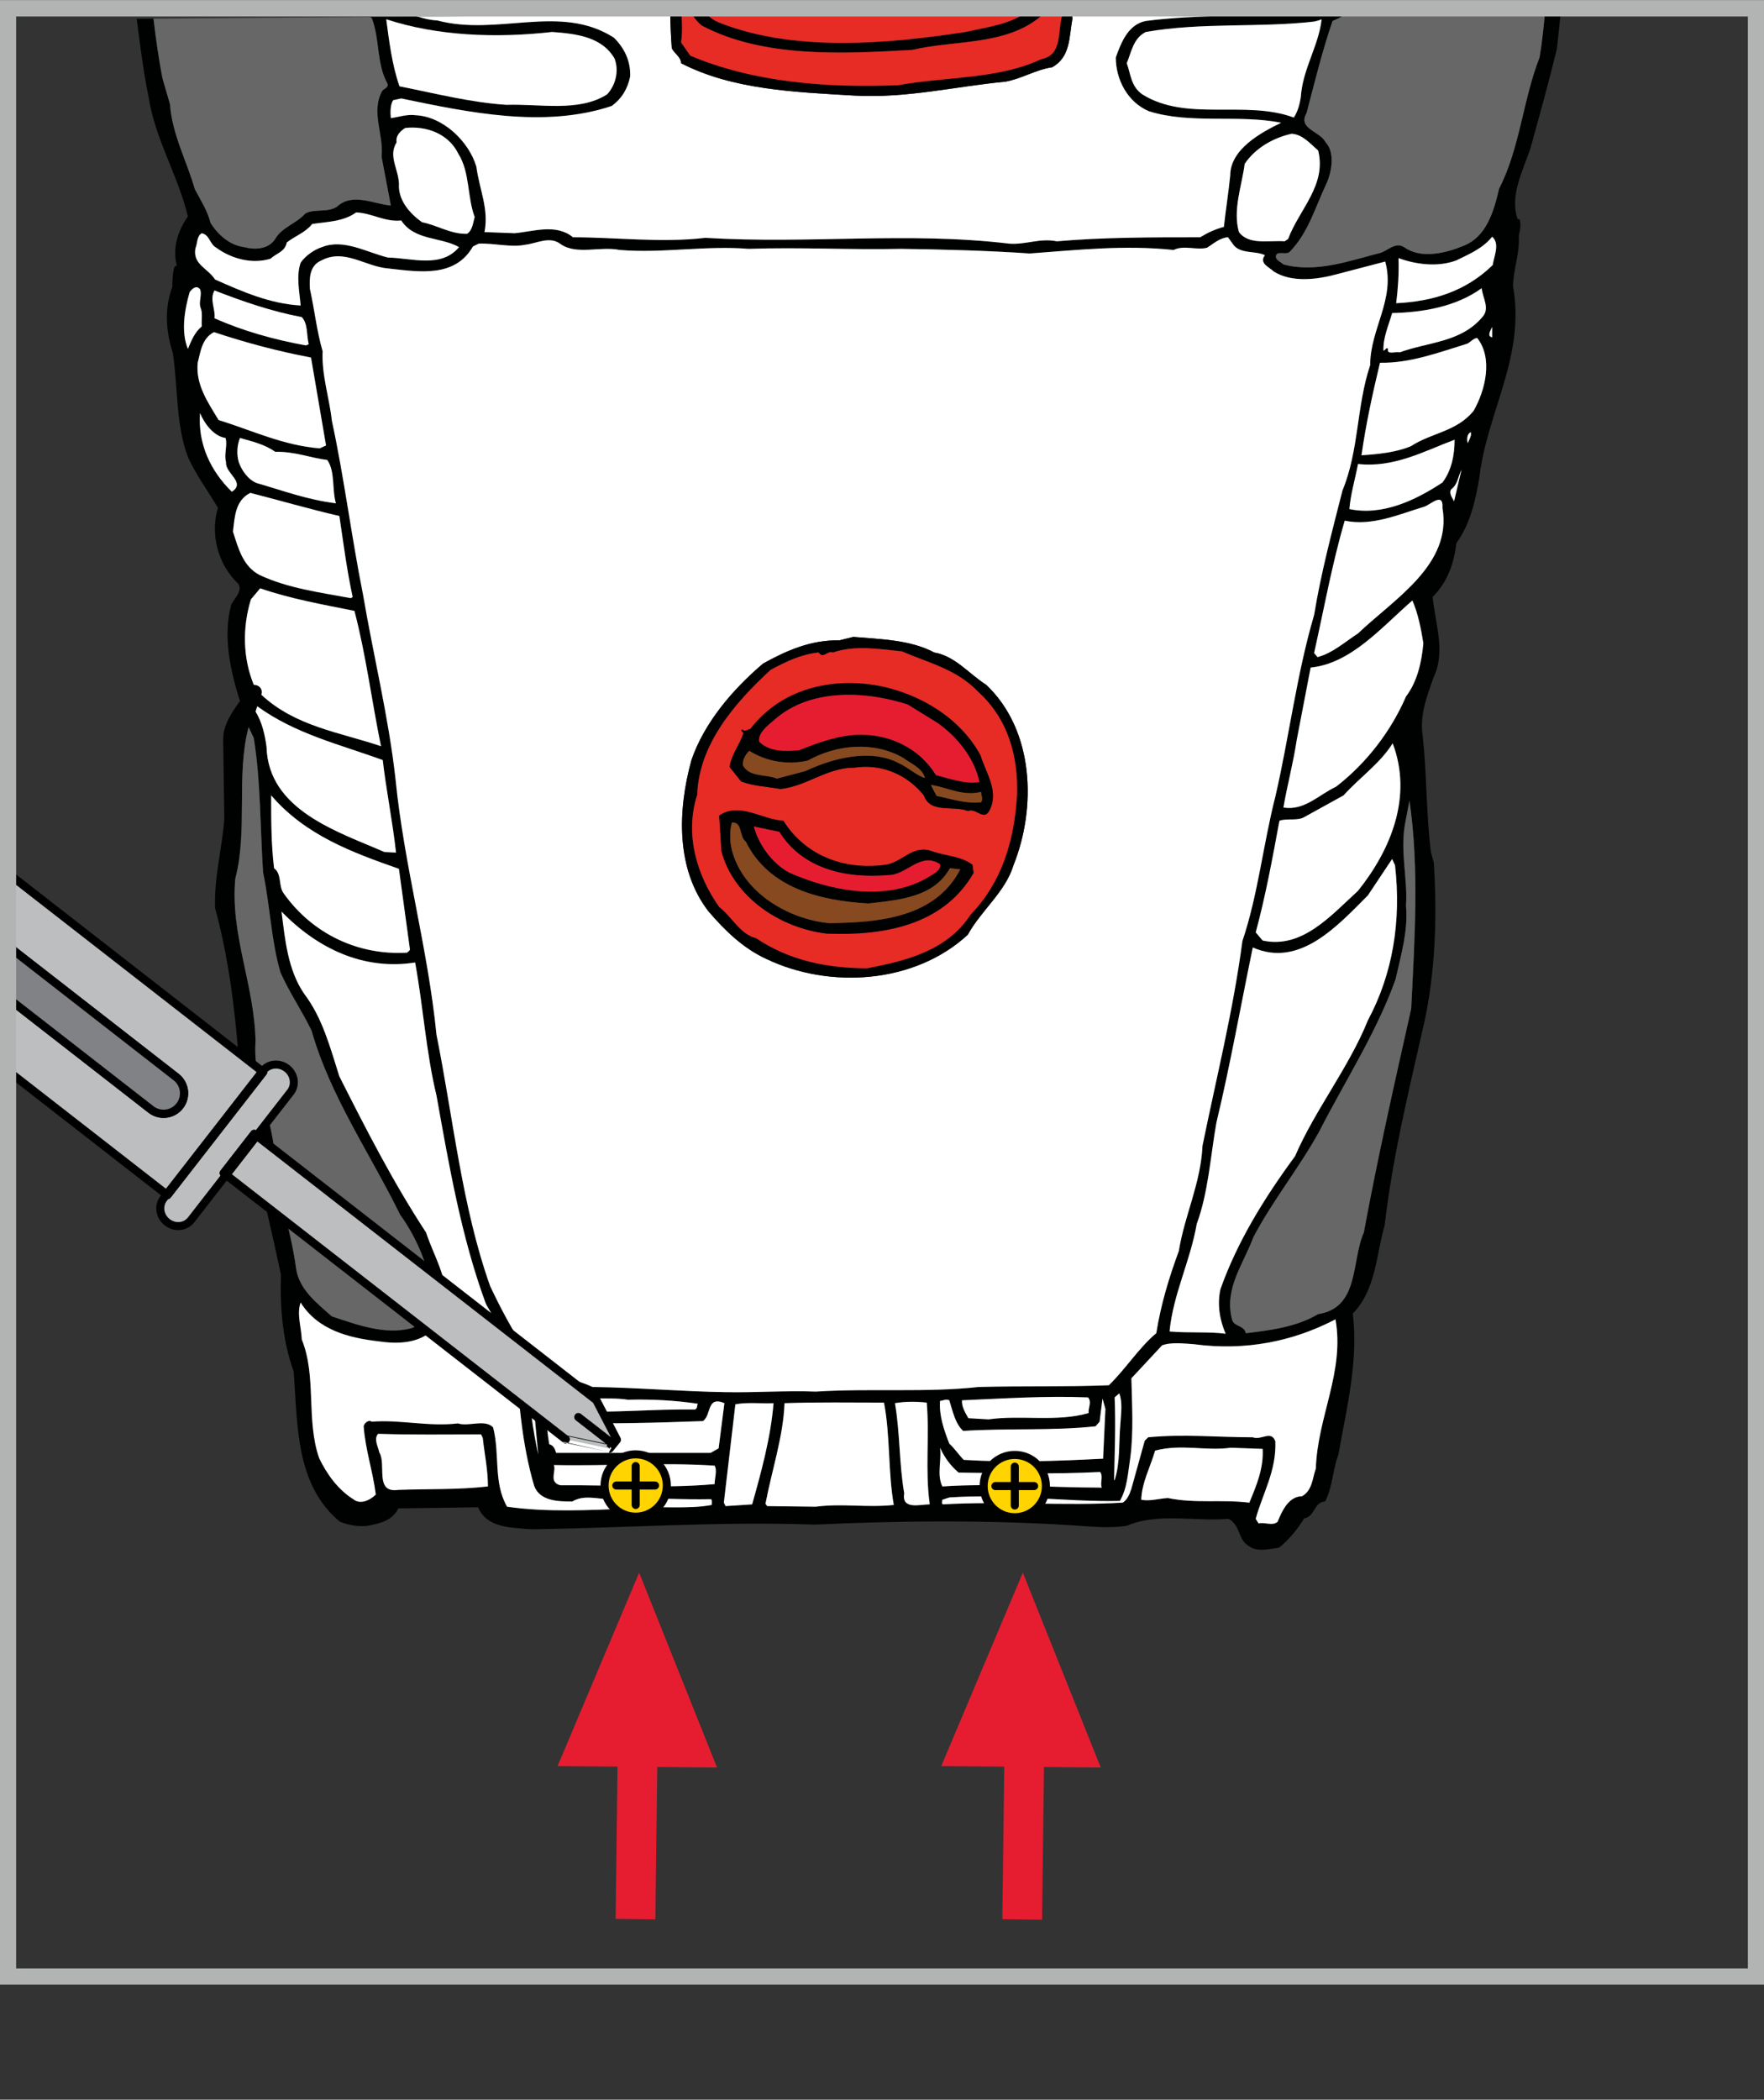
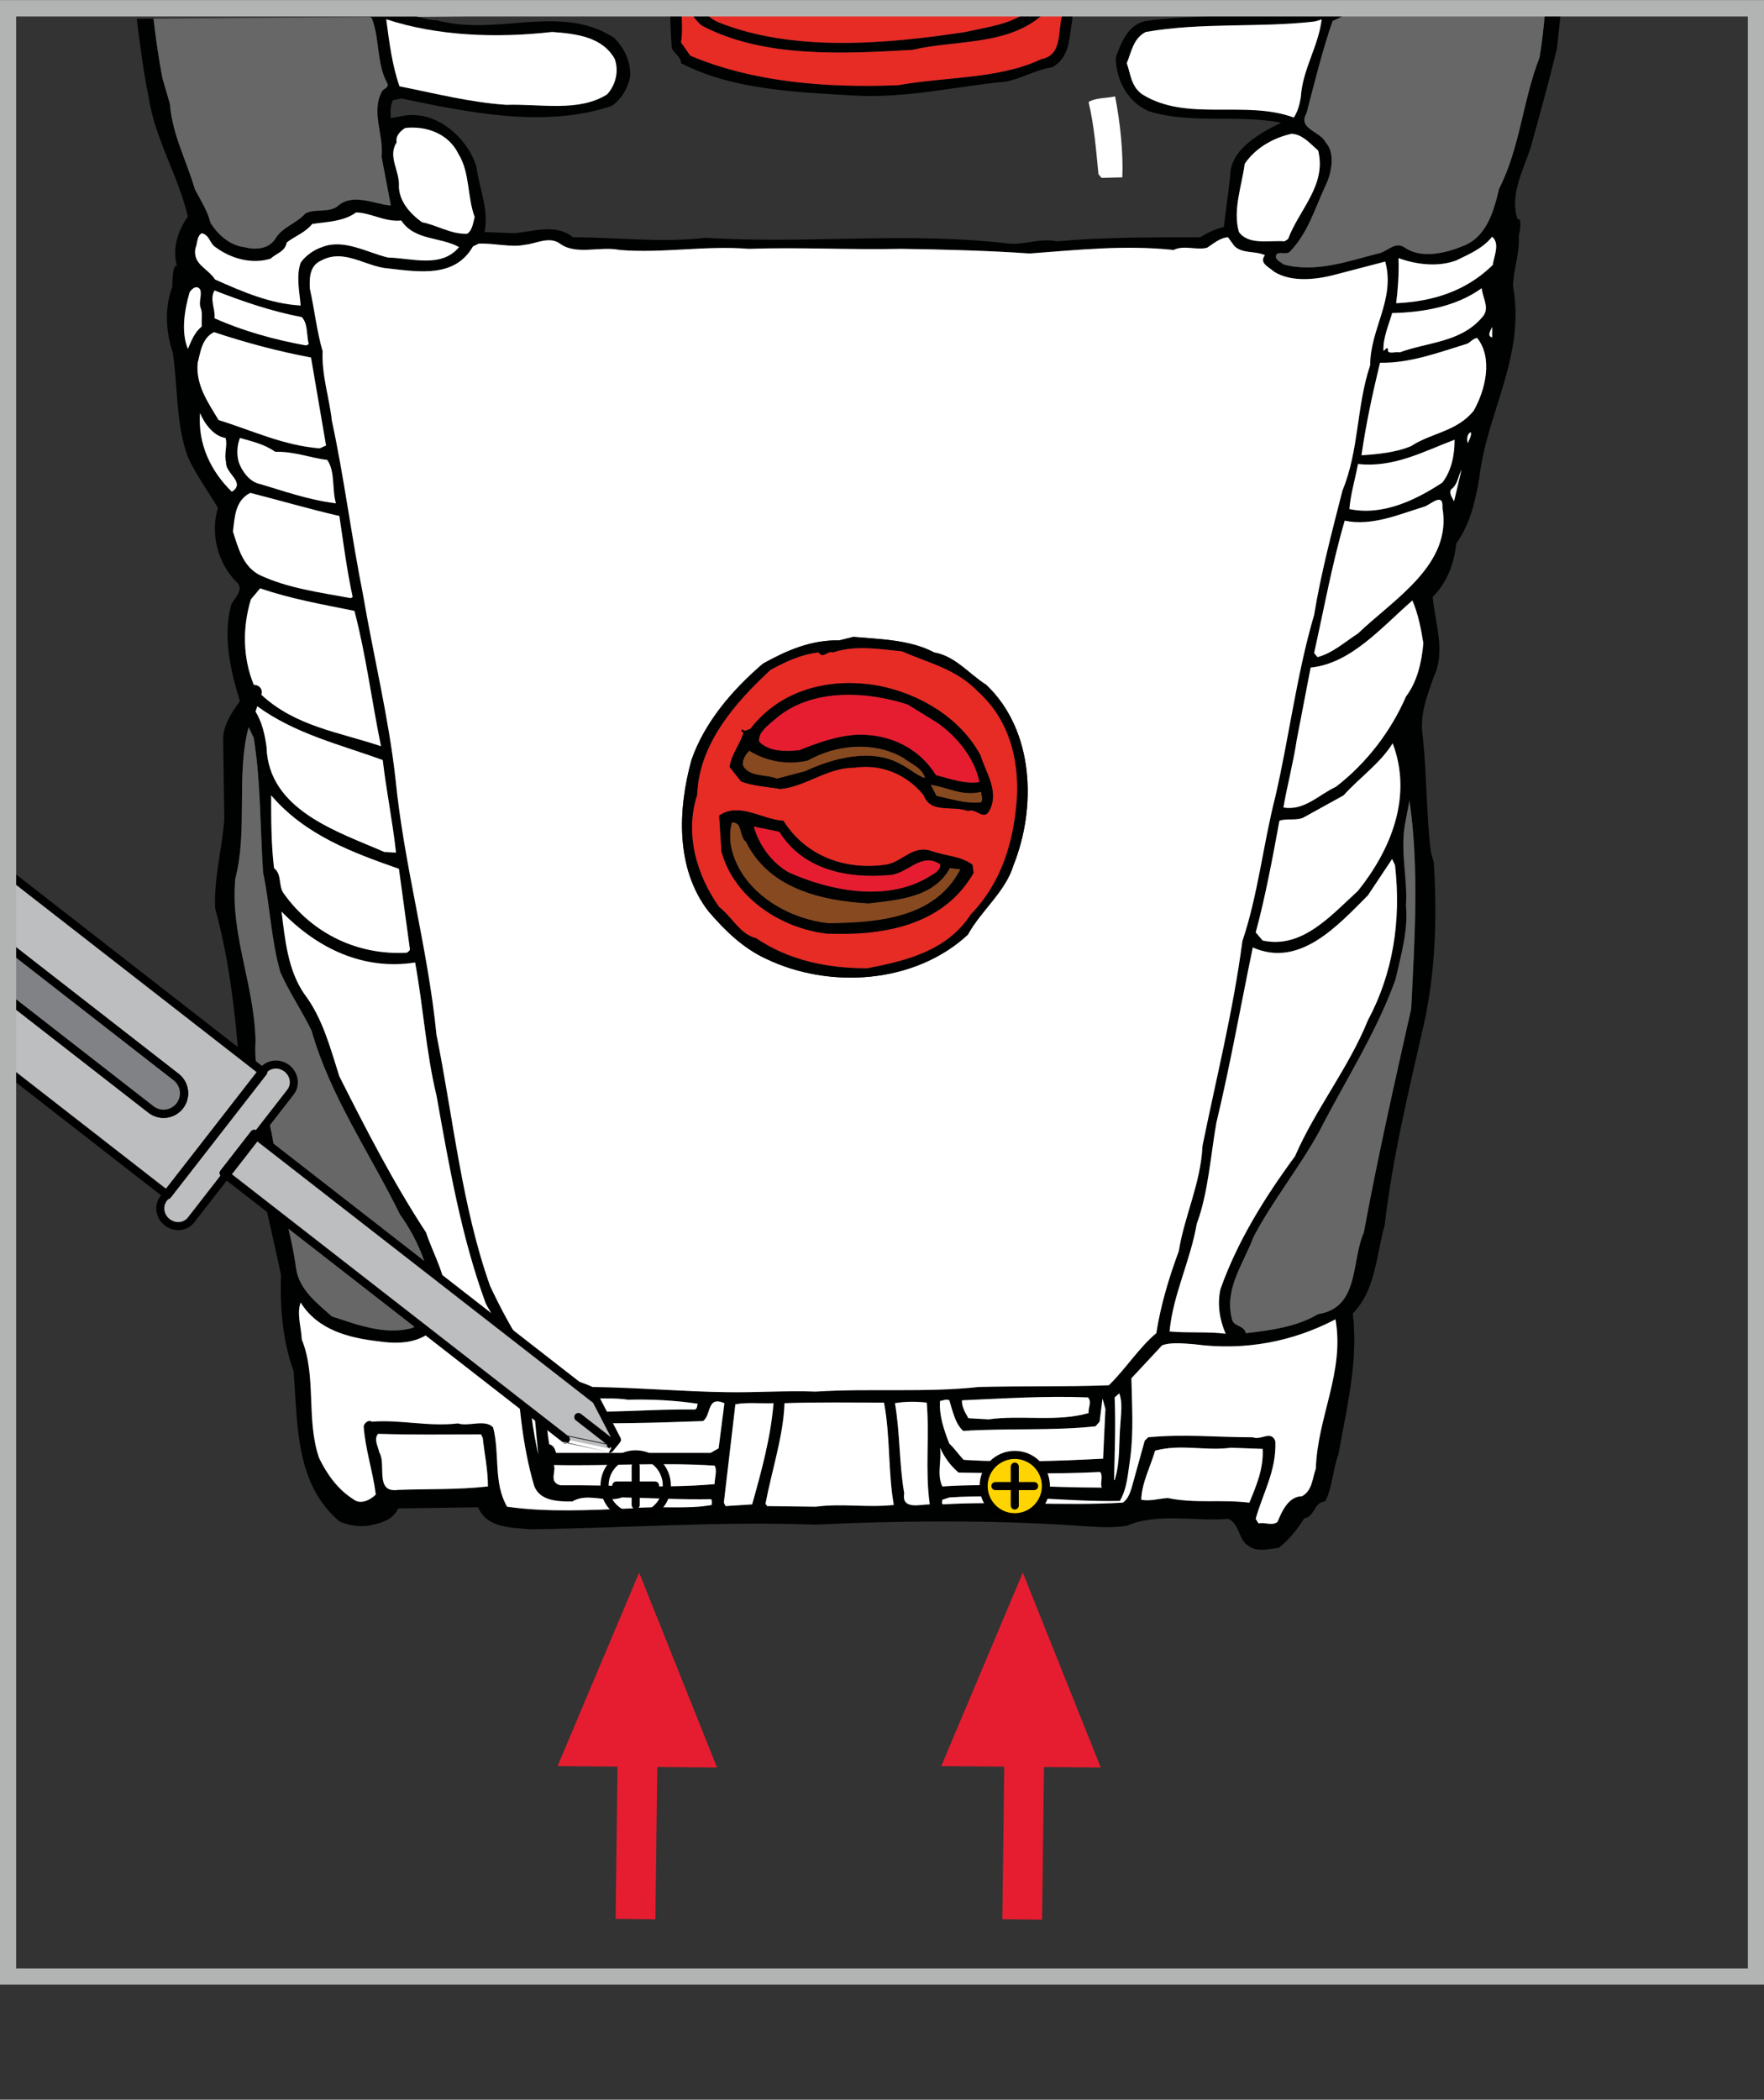
<svg xmlns="http://www.w3.org/2000/svg" xml:space="preserve" width="300px" height="357px" version="1.1" style="shape-rendering:geometricPrecision; text-rendering:geometricPrecision; image-rendering:optimizeQuality; fill-rule:evenodd; clip-rule:evenodd" viewBox="0 0 8322.3 9900.4">
  <rect x="0" y="0" width="8322.3" height="9900.4" fill="#333333" stroke="none" />
  <defs>
    <style type="text/css">
   
    .str5 {stroke:#B2B3B3;stroke-width:76.1;stroke-miterlimit:4}
    .str0 {stroke:#E61D30;stroke-width:187.5;stroke-miterlimit:3.864}
    .str4 {stroke:black;stroke-width:25;stroke-miterlimit:3.864}
    .str3 {stroke:black;stroke-width:37.8;stroke-linecap:round;stroke-linejoin:round;stroke-miterlimit:4}
    .str1 {stroke:black;stroke-width:38.1;stroke-linecap:round;stroke-linejoin:round;stroke-miterlimit:4}
    .str2 {stroke:black;stroke-width:38.7;stroke-linecap:round;stroke-linejoin:round;stroke-miterlimit:4}
    .fil6 {fill:none;fill-rule:nonzero}
    .fil0 {fill:#000101;fill-rule:nonzero}
    .fil2 {fill:#686768;fill-rule:nonzero}
    .fil9 {fill:#808285;fill-rule:nonzero}
    .fil5 {fill:#87491F;fill-rule:nonzero}
    .fil8 {fill:#BCBEC0;fill-rule:nonzero}
    .fil4 {fill:#E61D30;fill-rule:nonzero}
    .fil3 {fill:#E72B25;fill-rule:nonzero}
    .fil7 {fill:#FFD400;fill-rule:nonzero}
    .fil1 {fill:white;fill-rule:nonzero}
   
  </style>
  </defs>
  <g id="Слой_x0020_1">
    <path class="fil0" d="M943.8 1362.8c10.9,24.6 -8.1,60.1 2.6,87.3 11,24.5 2.8,57.2 5.7,87.4 -35.6,30 -49.2,68 -65.6,106.3 -32.9,-79.1 -16.4,-182.6 8.1,-267.4 11,-16.2 32.9,-35.4 49.2,-13.6zm-298.7 -1275.5l0 0.2c0.9,7.6 30.1,250.2 55.8,367.2 30.1,199.1 139.2,371 185.6,564.6 -49.3,70.8 -73.6,149.9 -51.8,234.6 -21.8,-19.2 -21.8,98 -21.8,98 -38.3,101 -30,212.8 2.6,311 24.6,169 13.8,338.2 71,490.9 38.2,84.6 95.5,160.9 141.8,240.1 -38.1,122.7 0,267.2 95.5,357.2 21.9,32.8 -16.5,68.2 -32.8,98.1 -41,152.8 -2.6,316.4 40.9,455.5 -40.9,57.2 -81.9,117.4 -79,188.2l5.4 368.1c-10.8,142.1 -48.9,275.7 -43.5,420.2 62.6,229 92.5,466.3 111.8,711.8 35.5,346.3 128.1,679 199,1017.3 -5.4,152.8 8.2,316.3 59.9,455.3 19.2,256.6 8.1,534.8 218.3,709.3 41,16.4 87.2,24.5 130.8,19.1 54.8,-11 114.8,-21.9 144.7,-81.9l376.4 -5.4c40.9,98.2 155.5,95.5 248.2,103.7 447.3,-5.5 886.5,-38.3 1339.2,-21.9 409.1,-19.1 815.6,-21.7 1208.3,2.8 90.1,5.4 177.2,16.4 264.7,2.7 144.5,-62.8 324.4,-19.1 480,-32.8 57.3,30.1 43.6,98.3 95.5,128.2 38.2,30 98.1,13.7 141.8,8.2 46.3,-35.4 87.3,-87.2 120.1,-139 51.7,-8.2 43.6,-76.5 98.1,-79.2 35.3,-65.4 35.3,-149.9 62.7,-220.9 38.1,-215.4 95.4,-441.9 68,-665.5 109.2,-111.8 109.2,-272.7 150.1,-414.7 38.1,-327 114.6,-638.1 185.6,-951.7 54.5,-245.4 62.7,-507.2 46.4,-760.8l-13.7 -49.3c-21.7,-171.8 -19.2,-365.3 -38.3,-545.4 -16.2,-103.6 21.8,-193.7 52,-280.9 57.1,-117.2 5.4,-259.2 -5.5,-376.4 70.8,-70.9 100.8,-158.2 111.9,-253.5 65.3,-90.1 89.9,-199.3 108.8,-311.1 35.9,-308.1 218.4,-569.9 158.4,-902.7 2.7,-81.9 32.6,-152.8 27.3,-237.4 11,-38.2 11,-87.3 -5.4,-76.2 -38.2,-111.8 24.6,-229.2 59.9,-332.9 43.7,-158.1 87.2,-313.6 125.5,-471.7 6.8,-59 18.3,-172.5 20.1,-190.3l-75 0c-6,76.6 -13.9,153.2 -26.9,231.3 -79,201.6 -92.9,428.2 -191,619 -24.5,103.7 -57,226.3 -169,269.9 -79.1,33 -196.4,62.8 -275.6,8.3 -46.3,-32.7 -81.7,19.1 -125.4,27.2 -139.1,35.4 -294.7,92.9 -447.5,51.9 -10.8,-10.9 -29.8,-16.5 -35.4,-32.8 -2.6,-38 46.6,-8.2 65.5,-27.2 87.4,-90 120.1,-210 171.8,-319.1 24.6,-51.8 43.8,-147.2 -2.6,-196.3 -27.3,-54.6 -133.6,-62.8 -90,-139.1 38.1,-144.7 73.4,-291.9 122.6,-433.8 31,-12.3 64.4,-31.2 92.9,-55l-186.6 1.5c-21.4,2.1 -42.2,5.3 -61.7,12.6 -237.3,19.2 -493.6,11 -725.6,41 -84.4,16.3 -117.2,103.6 -141.7,171.9 0,103.6 54.5,209.9 155.4,253.5 199.1,62.7 420.1,13.8 624.6,54.5 -89.9,43.7 -240.1,122.8 -240.1,248.3 -8,79.2 -21.6,166.3 -29.9,242.8 -41,10.8 -76.4,27.2 -111.8,49 -226.3,0 -460.9,0 -676.4,19 -79.1,-16.3 -144.6,16.4 -223.7,11.1 -482.7,-57.4 -938.3,2.5 -1434.7,-27.4 -207.3,24.6 -422.7,-2.7 -624.5,-2.7 -79.1,-65.4 -185.6,-27.3 -275.5,-19.1l-141.8 -5.6c21.8,-108.9 -24.7,-201.8 -38.3,-308 -35.4,-120 -158.1,-237.3 -286.3,-242.8 -40.9,-5.3 -79.2,8.2 -117.3,13.7 -2.7,-27.3 -2.7,-62.7 10.8,-84.7l38.3 -8.1c316.3,65.5 673.7,141.8 992.8,35.4 49.1,-35.4 76.3,-84.4 87.3,-138.9 2.6,-73.7 -27.4,-133.7 -76.4,-182.9 -253.7,-163.5 -548.2,-5.3 -834.7,-81.8 -32.3,-1 -61.9,-8.6 -90.9,-17.8l-225.5 1.9c2.7,1.5 5.3,3.8 8.2,5.1 38.3,95.5 21.9,215.3 73.7,308.1 8.2,19.1 -16.4,24.7 -24.6,35.4 -54.5,101 8.2,201.9 -2.7,311.1l43.7 229c-79.2,-5.5 -180.2,-62.6 -253.6,5.4 -43.7,30.1 -106.5,8.3 -150.1,32.8 -41,46.4 -111.8,65.3 -141.8,119.9 -32.7,49.3 -95.5,51.9 -147.5,38.4 -65.3,-8.2 -122.6,-57.4 -157.9,-114.8 -13.8,-57.1 -46.5,-106.3 -73.7,-158.2 -38.3,-133.5 -106.5,-256.1 -117.4,-400.9l-35.4 -122.6c-17.9,-91.4 -31,-185.7 -42.4,-280.6l-79 0.5zm276.9 1081.8c10.8,-24.5 5.5,-57.1 30.1,-70.8 38.1,8.2 35.4,49.2 68,68.2 70.9,51.9 169,79.1 256.3,51.9 30.2,-27.2 68.4,-32.8 76.6,-76.4 38,-30 87.2,-46.4 119.8,-87.4 71,-10.8 147.4,-10.8 207.5,-54.5 73.5,2.8 136.3,46.4 212.7,38.1 62.8,95.6 185.4,76.4 272.7,125.7 -84.5,100.6 -220.9,51.6 -335.5,48.9 -100.9,-24.5 -210,-89.9 -310.8,-48.9 -35.5,10.9 -79.2,40.7 -101,73.5 -21.8,62.7 -5.6,136.4 0,201.8 -144.5,-8.3 -275.5,-65.4 -403.6,-122.7 -35.5,-54.4 -106.5,-70.9 -92.8,-147.4zm949.2 -498.9c-5.6,-32.9 19,-54.6 40.9,-68.4 100.8,-10.7 204.4,27.3 250.9,122.8 54.6,87.3 40.8,201.8 76.3,297.3 -8.1,30.1 -10.8,62.8 -35.5,79.1 -76.3,2.8 -141.8,-40.8 -212.7,-54.6 -57.3,-40.8 -106.3,-98.1 -109.1,-166.3 5.5,-76.4 -54.5,-141.7 -10.8,-209.9zm387.3 477.2c76.2,-2.7 152.6,19.1 218.1,5.4 54.6,-5.4 117.4,-43.5 169.1,-2.8 76.3,51.9 185.5,8.2 278.2,27.3 201.9,16.4 403.7,-21.7 608.4,-5.3 248,-8.2 471.8,5.3 719.9,0 196.5,2.8 406.5,8.2 605.7,21.7 229,-16.4 444.4,-40.9 679.1,-16.4 49,-24.5 109.1,2.9 158.2,-10.8 30,-19.1 59.9,-46.4 98.2,-49.1l29.9 40.8c38.2,38.3 98.1,22 144.6,43.7 -29.9,38.2 21.8,57.3 40.9,76.5 84.6,54.5 207.2,38.1 297.3,13.5l229.1 -60c49.1,177.3 -71,316.5 -71,488.3 -65.5,196.3 -51.8,400.9 -130.8,591.8 -49.1,193.7 -101,387.3 -133.6,586.3 -81.9,278.3 -117.2,572.8 -182.8,856.4 -57.3,223.7 -81.9,463.6 -155.5,681.8 -43.7,330.1 -122.8,643.7 -188.3,965.5 -8.2,177.5 -84.4,327.5 -111.8,496.5 -46.3,125.5 -84.5,250.8 -106.2,387.3 -82,68.1 -144.7,169 -223.8,245.4 -210,8.2 -401,2.8 -613.7,8.2 -248,27.3 -507.2,5.4 -769.1,21.9 -136.4,-5.6 -286.3,5.4 -425.5,2.6 -193.6,-2.6 -420.2,-21.8 -627.4,-24.5 -106.2,-49.1 -240,-60 -310.9,-166.3 -68.2,-101.1 -119.9,-199.1 -171.8,-308.3 -133.7,-373.6 -174.6,-793.6 -253.6,-1186.4 -40.9,-411.7 -152.9,-796.3 -193.8,-1208.1 -32.6,-292 -103.6,-578.4 -152.8,-867.3 -54.4,-272.8 -89.7,-556.4 -147.1,-820.9 -11,-103.8 -49.1,-215.6 -43.6,-327.4 -27.4,-92.7 -38.3,-196.3 -60.2,-294.5 -2.5,-49 -2.5,-109.2 54.7,-133.7 109,-57.4 207.2,29.9 316.4,38.1 147.2,16.4 313.6,43.7 398.1,-103.6l27.4 -13.6zm3613.9 -376.5c51.7,-76.2 136.4,-122.6 221,-141.7 51.9,2.8 87.3,46.3 125.4,79 41,163.7 -89.9,278.3 -141.9,417.3l-16.4 10.9c-76.2,-5.3 -169.1,19.3 -215.4,-43.7 -30,-103.5 13.7,-218 27.3,-321.8zm-482.8 -327.1c-54.5,-38.1 -54.5,-95.5 -73.8,-147.4 22,-51.8 30.2,-117.2 90.1,-147.3 264.7,-46.3 534.7,-19 793.8,-48.9 10.9,-2.8 24.6,-5.6 35.5,-11 -13.7,125.6 -89.9,234.5 -98.3,368.2 -5.3,32.6 -13.7,65.4 -32.7,95.4 -229,-84.5 -504.6,21.8 -714.6,-109zm1601 913.7c2.8,43.6 41,95.5 2.8,136.3 -100.9,119.9 -256.2,117.2 -390.1,166.4 -16.4,-5.6 -62.7,13.6 -54.5,-16.4 -8.2,-11 -13.6,8.3 -21.8,8.3 -2.8,-60.1 24.6,-119.9 41,-177.5 144.6,-2.8 302.7,-29.8 422.6,-117.1zm-392.7 -141.8c81.9,29.9 185.5,43.6 272.8,10.9 60,-30.2 122.7,-54.6 169.1,-111.8 38.1,32.7 8.2,92.6 2.8,133.4 -125.7,122.8 -281,171.9 -455.7,180.1 8.2,-65.5 13.8,-139.1 11,-212.6zm441.9 373.6c-27.2,-5.4 -5.4,-35.5 0,-49.1l0 49.1zm-87.3 346.2c-79.1,98.3 -199.1,103.7 -294.7,166.5 -70.9,30.1 -155.3,38.3 -234.4,43.5 21.8,-152.6 51.8,-289 87.3,-436.3 141.7,2.8 278.2,-49.1 411.9,-89.9 16.3,-8.3 27.2,-24.5 46.3,-27.3 76.5,95.5 38.1,248.1 -16.4,343.5zm-27.2 153c-5.6,-13.8 -5.6,-43.7 13.6,-51.9 5.4,16.4 -8.2,35.5 -13.6,51.9zm-65.6 275.3c0,-8.2 -27.1,-35.4 -13.5,-57.3 32.6,-24.6 32.6,-62.7 49,-92.7l-35.5 150zm-493.6 35.4c5.5,-68.1 27.2,-141.9 40.9,-212.7 169.2,19 311,-60.1 455.5,-114.4 0,70.7 -13.7,144.3 -57.3,201.8 -128.2,84.5 -283.7,158.1 -439.1,125.3zm40.9 586.4c-62.8,40.9 -119.9,92.8 -190.9,111.9l-16.4 -19.1c46.5,-207.4 84.6,-420 144.5,-624.5 128.3,27.3 256.5,-30.1 373.8,-65.5 30,-8.2 92.7,-73.7 87.2,5.5 46.5,267.2 -226.5,428 -398.2,591.7zm226.2 297.3c-70.7,163.7 -185.2,313.6 -329.9,425.6 -81.8,38.1 -150,114.6 -248.3,98.1 16.5,-98.1 46.5,-210.1 62.9,-319.2l65.5 -340.9c190.9,-19 335.4,-190.9 480,-316.2 27.3,62.7 40.8,133.6 51.7,201.6 -8,92.9 -29.9,182.9 -81.9,251zm24.6 1472.7c-79.1,351.9 -158.1,700.9 -223.5,1055.5 -60,133.7 -19.1,354.6 -215.5,384.6 -100.9,60 -223.7,76.3 -341,90.2 -8.2,-38.4 -57.3,-30.2 -65.5,-65.6 -38.1,-144.5 54.8,-261.9 101,-387.2 89.9,-171.8 218.2,-330 310.9,-499.1 122.8,-240 270.1,-466.5 360.1,-717.5 24.6,-111.8 60,-228.9 48.9,-346.3 8.2,-131 -27.1,-248.1 -5.3,-381.9l21.7 -114.5c46.6,324.6 24.6,646.5 8.2,981.8zm-733.7 -359.8c46.6,-171.9 79.1,-349.2 112,-526.5 35.4,-13.7 87.1,2.8 120,-19.1l182.7 -100.8c79.1,-87.3 171.9,-150.1 231.7,-245.6 95.8,253.6 -10.7,504.7 -163.5,695.5 -128.2,117.3 -264.6,275.5 -450,234.5l-32.9 -38zm529.3 -174.7l114.6 -171.7 13.6 29.9c30,264.6 -11.1,512.6 -128.2,730.8 -90,223.9 -248.2,420.1 -343.6,641.2 -144.7,196.2 -272.9,403.5 -351.9,627.3 -16.3,73.4 -2.8,147.2 24.5,209.8 -79.2,-10.7 -174.6,-2.6 -264.5,-10.7 16.4,-174.7 98.2,-332.9 128.2,-507.5 54.5,-147.1 65.4,-324.5 92.6,-477.1 65.6,-272.9 114.6,-551 171.9,-826.4 221,98.1 401,-103.6 542.8,-245.6zm-1194.6 2367.3l21.7 -18.9c16.4,43.5 8.2,92.7 5.5,141.7 -8.3,90 0,182.7 -27.2,267.3l-2.8 0c2.8,-125.5 8.2,-256.3 2.8,-390.1zm949.1 335.5c-16.4,46.4 -16.4,103.8 -65.5,130.9 -62.7,0 -95.4,70.9 -114.4,120.2 -24.8,21.7 -62.9,0 -90.1,8.2l-13.8 -22c32.9,-120 98.3,-226.4 92.9,-365.4 -19.2,-54.7 -68.2,-2.7 -106.4,-19.2 -171.9,0 -321.8,-16.3 -493.7,0l-16.3 16.5 -62.8 226.3c-8.1,24.6 -19.1,51.8 -40.9,65.4 -270.1,16.4 -575.5,-8.2 -848.3,8.2 -8.1,-5.4 -2.7,-13.6 -2.7,-21.8l32.8 -10.8c278.1,-19.2 542.7,21.7 804.7,16.2 35.3,-59.9 38.1,-133.7 48.8,-201.7 16.6,-120.2 8.3,-256.5 5.6,-376.5l144.7 -155.4c43.6,-16.4 106.3,-8.3 150,-5.4 245.4,32.6 469,-13.7 668.2,-117.3 43.5,248.2 -84.6,458.3 -92.8,703.6zm-698.2 139.2c-43.6,2.6 -84.6,16.3 -125.5,8.1 2.8,-81.7 43.6,-155.6 65.4,-231.8 125.6,-32.8 234.6,2.9 357.4,-13.5l150 5.3c5.5,92.7 -30.1,174.5 -62.7,253.7 -133.8,-16.3 -253.7,5.4 -384.6,-21.8zm-971 -461.1c196.4,-8.2 392.6,-21.7 594.6,-13.5 19,21.9 0,49 2.7,73.7 -147.3,43.7 -321.9,8.2 -471.9,29.9l-95.5 -5.4c-13.6,-24.5 -32.7,-54.5 -29.9,-84.7zm5.3 144.6c210.1,-13.6 422.9,0 624.7,-21.8l19.1 -21.8 13.7 -109.2 13.7 49.3 -11 234.5c-215.5,10.9 -433.7,19.1 -657.3,5.5 -24.6,-24.6 -43.7,-54.6 -68.2,-76.5 -24.6,-62.6 -49.2,-133.6 -43.8,-201.8 13.7,0 27.4,-11 43.8,-2.8 16.3,52 27.2,109.2 65.3,144.6zm-109.1 79.2c21.9,46.3 46.6,81.7 87.4,117.2 229,2.8 450,8.2 668.1,-2.6 16.4,21.7 -2.6,54.5 8.2,73.4 -256.2,0 -512.7,-21.6 -752.7,-5.3 -27.4,-57.3 -2.7,-120 -11,-182.7zm-49 267.2c-43.6,0 -133.7,27.2 -119.9,-51.9 -24.6,-141.7 -19.2,-283.5 -43.8,-425.2 49.2,-8.2 98.3,-8.2 150,-2.9 13.7,158.1 -8.2,319.2 13.7,474.6l0 5.4zm-537.3 11l-229 -2.8 -8.3 -10.9c30,-158.1 84.5,-319.2 89.9,-474.4 155.5,-5.5 313.9,-2.9 469.2,-2.9 30.1,155.4 19.1,329.9 46.5,482.9 -128.3,13.5 -242.8,-8.3 -368.3,8.1zm-425.4 -2.8l-8.2 -16.3 54.5 -463.7c54.4,-10.8 120,-2.6 180,-5.3 -13.7,163.5 -57.3,321.7 -100.9,477.2l-125.4 8.1zm-752.8 -545.4c84.3,57.2 190.9,27.3 291.7,43.7 106.5,-2.9 223.7,2.6 330.1,19.1 -5.4,8.1 0,21.7 -13.6,27.1 -199.2,-2.6 -381.9,16.5 -583.7,8.3 -19.3,-21.9 -43.7,-62.7 -24.5,-98.2zm681.8 294.5l-728.2 0c-5.6,-16.3 -11,-35.5 -32.7,-40.8 -16.5,-95.4 -19.2,-204.7 -21.8,-297.3 73.5,0 18.9,76.2 48.9,114.5l32.8 81.7c221,5.7 441.8,0 665.5,-8.2 40.9,-29.8 16.4,-120 100.9,-84.4l-27.2 212.7 -38.2 21.8zm19 147.3c-242.7,21.9 -488.1,2.7 -725.5,5.4 -16.3,-2.7 -27.2,-10.8 -32.7,-24.6 -5.3,-24.4 8.2,-51.8 0,-71 259.1,5.7 502,-13.5 758.2,2.9 13.6,21.9 0,60 0,87.3zm-872.7 -518.2l5.4 0 35.5 379.1c-24.6,-114.6 -46.4,-245.5 -40.9,-379.1zm859.1 616.3c-111.8,21.9 -253.6,2.8 -381.9,16.4 -193.6,8.1 -395.5,19.1 -583.5,-8.2 -65.7,-114.6 -32.9,-245.5 -65.7,-373.5 -38.1,-41 -114.4,-2.9 -166.2,-19.2 -139.3,16.3 -272.8,-19.1 -406.5,-8.2 -13.6,-10.9 -35.4,5.4 -38.1,21.8 8.1,111.8 43.6,212.8 57.2,321.8 -27.3,27.3 -73.7,49.1 -106.3,21.9 -73.8,-46.4 -125.5,-119.9 -160.9,-193.6 -62.8,-180 -11,-384.6 -81.9,-559.2 -2.9,-60 -24.6,-122.7 -5.4,-174.5 81.8,130.8 229,166.3 365.5,182.7 92.7,13.7 190.9,10.8 259.2,-54.5 98,-5.5 215.4,5.4 318.9,16.4 19.2,35.4 52,65.3 73.7,100.8 8.2,210.1 27.4,425.6 84.6,619.1 27.3,73.7 117.2,73.7 179.9,73.7 70.9,-43.5 158.3,8.2 234.6,-19.1 144.6,2.8 278.4,10.9 420,8.2 5.5,5.4 2.8,19.1 2.8,27.2zm-1478.3 -70.9c-114.5,16.3 -54.6,-119.9 -89.9,-177.2 -5.5,-27.3 -27.4,-62.7 -5.5,-87.3 174.5,5.5 305.4,2.6 485.6,2.6l8.2 16.5c8.1,76.4 24.3,150.1 24.3,229.1 -141.8,16.3 -283.5,11 -422.7,16.3zm-583.7 -1584.4c-13.6,-180 -103.6,-346.4 -89.9,-532 -5.5,-267.2 -120.1,-501.7 -95.5,-766.4 59.9,-229.1 2.6,-485.4 62.6,-714.4l24.6 51.7c32.9,204.6 30,422.7 43.7,632.7 32.8,155.6 38.2,321.8 81.9,471.8 40.8,92.9 100.8,180.2 147.1,275.6 87.4,308.1 275.5,578 417.4,867.2 84.7,117.3 133.5,248.3 158.1,387.4 -5.3,62.6 -46.2,122.6 -100.8,147.3 -128.2,35.5 -261.9,-16.5 -379.1,-54.6 -73.7,-65.5 -155.5,-128.1 -169.1,-229.2 -24.5,-182.8 -87.3,-349.1 -101,-537.1zm-62.7 -2165.7c8.2,-24.6 -8.2,-46.4 -35.4,-46.4 -51.8,-125.4 -54.6,-269.9 -13.7,-403.6l43.6 -51.8c141.9,49 294.7,76.3 444.6,106.4 54.6,207.3 81.8,425.5 125.6,638.2 -193.8,-65.6 -403.7,-92.8 -564.7,-242.8zm581 741.8c-218.3,-95.4 -548.2,-196.3 -556.4,-496.3 -8.2,-60.1 -21.9,-117.2 -51.9,-166.4l8.2 -24.5c180.1,130.8 390,180.1 591.9,253.6 16.3,141.9 46.4,289.2 62.7,436.5l-54.5 -2.9zm106.4 474.7c-229.3,13.5 -444.7,-87.2 -581,-278.2 -27.3,-35.4 -8.1,-92.8 -46.2,-119.9 -13.8,-112 -13.8,-232 -13.8,-343.8 160.9,188.1 384.5,270.1 602.7,346.3l51.9 379.2c0,8.2 -8.3,10.9 -13.6,16.4zm90 1319.9c-155.6,-237.2 -283.7,-488.2 -409.3,-736.2 -43.5,-136.5 -79.1,-275.7 -166.2,-390.1 -76.5,-111.8 -90,-253.6 -106.4,-387.3 169.1,174.5 387.3,278.2 630,240 38.2,207.4 51.9,425.6 101,627.4 59.9,335.3 117.3,668.1 231.8,979 10.8,24.6 30,46.5 35.3,73.7 -76.2,0 -163.5,-13.6 -234.6,-13.6 -8.1,-19.2 11.1,-35.5 13.7,-57.3 5.6,-128.2 -60,-226.4 -95.3,-335.6zm-911.1 -3305.4c8.1,-70.8 11,-147.3 81.8,-182.8 139.2,35.5 278.4,76.5 420.1,109.1 19.1,128.3 35.5,256.4 62.7,381.8l-8.3 5.5c-147.2,-27.3 -297,-46.4 -430.8,-109.2 -79,-40.7 -100.9,-128.2 -125.5,-204.4zm-155.4 -559.3c19.1,46.5 62.7,109.1 120,117.4 10.9,32.7 -8.2,76.4 2.8,114.5 -5.5,51.9 95.4,95.6 27.2,139.2 -100.8,-98.2 -161,-226.5 -150,-371.1zm600 221.2c38.3,54.4 21.9,138.9 40.9,204.3 -133.6,-16.4 -251,-59.9 -373.7,-95.5 -40.9,-16.3 -70.9,-60 -84.4,-98.1 -11.1,-38 -8.2,-79.1 5.3,-114.5 57.3,16.4 117.4,30 166.5,65.4 89.9,-2.8 171.7,30.2 245.4,38.4zm-531.9 -799.4c133.8,51.9 267.3,98.3 411.9,125.6 29.9,32.6 21.8,84.4 32.8,128.1l-13.7 5.5c-150,-27.2 -297.2,-68.2 -431,-128.3 5.4,-43.7 -24.5,-87.2 0,-130.9zm-2.5 196.5c147.1,49 299.9,90 458,119.9l70.9 414.6 -30 13.7c-171.7,-13.7 -319,-84.5 -477.1,-133.7 -49.2,-81.7 -109.2,-166.4 -98.4,-270 13.6,-51.8 19.3,-114.4 76.6,-144.5zm812.7 -1475.5c239.9,79 518.2,90.1 782.6,59.9 111.9,8.2 234.6,22 294.8,125.5 21.8,57.4 5.4,125.6 -35.6,169.2 -133.5,84.5 -316.3,43.7 -474.5,49.1 -169.1,-11 -338.2,-54.6 -504.6,-87.3 -35.4,-101 -49.1,-215.5 -62.7,-316.4z" />
    <path class="fil1" d="M3162.2 67.5c-0.2,-9.9 0.3,-19.6 0.3,-29.4l-1325.3 0c46.8,8.6 89.8,25.1 133.9,38.8l1191.1 -9.4z" />
    <path class="fil1" d="M5057.1 52.7l1135.9 -9c21.3,-2.2 42.9,-3.6 63.9,-5.6l-1201 0c0.4,4.9 1,9.6 1.2,14.6z" />
-     <path class="fil1" d="M5059.6 86.6c-16.4,87.2 -8.2,179.9 -95.5,229 -76.3,10.9 -144.4,54.5 -220.9,68.1 -234.6,21.9 -463.7,79.1 -711.9,65.6 -280.9,-16.4 -575.4,-27.3 -818.3,-152.8 0,-30 -32.7,-46.4 -43.6,-70.9 -3.9,-52.2 -6.3,-105.1 -7.2,-158l-1191 9.2c28.9,9.1 58.4,16.8 90.9,17.9 286.5,76.4 581,-81.7 834.6,81.7 49,49.2 79.1,109.2 76.3,182.9 -10.9,54.5 -38,103.5 -87.3,139 -319.1,106.4 -676.4,30 -992.7,-35.5l-38.3 8.2c-13.6,21.8 -13.6,57.3 -10.8,84.6 38.1,-5.5 76.4,-19.1 117.2,-13.7 128.2,5.6 250.9,122.8 286.4,242.7 13.7,106.4 60,199.1 38.2,308.3l141.9 5.4c90,-8.2 196.3,-46.3 275.5,19.1 201.7,0 417.2,27.2 624.5,2.7 496.4,30 951.9,-30 1434.8,27.4 79.1,5.4 144.4,-27.4 223.7,-11 215.4,-19.1 450,-19.1 676.2,-19.1 35.5,-21.7 70.8,-38.2 111.8,-49 8.4,-76.5 22,-163.7 30,-242.8 0,-125.5 150.3,-204.6 240.1,-248.2 -204.5,-40.9 -425.5,8.2 -624.5,-54.6 -101,-43.6 -155.5,-149.9 -155.5,-253.5 24.6,-68.3 57.3,-155.6 141.8,-172 231.9,-29.9 488.2,-21.7 725.5,-40.8 19.4,-7.4 40.2,-10.6 61.4,-12.8l-1135.7 9c0.5,11.3 1.2,22.9 2.4,33.9z" />
    <path class="fil2" d="M766.4 367.5l35.6 122.4c10.8,144.8 79.1,267.6 117.3,401.1 27.2,51.9 59.8,101.1 73.6,158.1 35.4,57.6 92.8,106.4 158.1,114.6 52,13.9 114.7,11 147.4,-38 30,-54.6 100.9,-73.7 141.8,-120.1 43.6,-24.6 106.4,-2.7 150,-32.8 73.5,-68 174.6,-10.9 253.7,-5.3l-43.6 -229.1c10.8,-109.1 -51.8,-210.1 2.6,-310.9 8.2,-10.9 32.8,-16.3 24.7,-35.5 -52,-92.9 -35.4,-212.9 -73.8,-308.3 -2.9,-1.3 -5.4,-3.6 -8.3,-5l-1021.4 8c11.5,95.1 24.5,189.5 42.3,280.8z" />
    <path class="fil0" d="M5008.4 53l48.7 -0.3c-0.3,-5 -0.9,-9.7 -1.2,-14.7l-49.1 0c0.5,5.2 1,10.1 1.6,15z" />
    <path class="fil0" d="M3215.3 38.1l-52.8 0c0,9.8 -0.4,19.6 -0.3,29.4l53.7 -0.4c-0.4,-9.6 -0.4,-19.3 -0.6,-29z" />
    <path class="fil0" d="M3334.6 66.2c-8.4,-8.4 -15.3,-18.4 -22,-28.1l-65.6 0c5.1,9.9 11.3,19.2 17.7,28.7l69.9 -0.6z" />
    <path class="fil0" d="M4933.9 53.6c5.1,-4.7 9.6,-9.9 13.1,-15.6l-80.6 0c-6.7,5.8 -13.4,11.3 -20.4,16.3l87.9 -0.7z" />
    <path class="fil0" d="M4555 149.3c-373.7,57.2 -815.6,95.5 -1167.4,-46.5 -20.6,-8.8 -37.9,-21.8 -53.1,-36.7l-69.7 0.6c13.1,19.5 28.2,38 46.4,52.7 289.2,152.4 662.8,133.5 992.9,114.3 207.3,-49.1 460.9,-16.3 627.3,-177.3 1,-0.8 1.4,-1.8 2.6,-2.8l-87.9 0.7c-83.4,60 -190,72 -291.1,95z" />
    <path class="fil0" d="M3213.1 296.5c242.8,125.3 537.3,136.3 818.2,152.6 248.3,13.7 477.3,-43.7 711.9,-65.4 76.5,-13.7 144.6,-57.3 220.9,-68.1 87.3,-49.1 79.1,-141.9 95.5,-229.1 -1.1,-11 -1.9,-22.5 -2.4,-33.9l-48.9 0.4c0.8,6.7 1.3,13.4 2.2,19.8 -21.8,76.3 2.8,185.6 -98.2,204.6 -201.9,95.4 -450,81.7 -673.8,122.7 -340.8,13.6 -684.5,-13.7 -981.8,-139.1l-43.6 -62.6c7.4,-46.3 4.4,-88.4 2.8,-131.3l-53.7 0.4c1,53 3.3,105.9 7.2,158.1 10.9,24.6 43.7,40.9 43.7,70.9z" />
    <path class="fil2" d="M6910.3 38.1l-525.5 0c-1.6,1.4 -3.5,2.7 -5,4.1l530.5 -4.1z" />
    <path class="fil2" d="M6379.7 42.2c-28.4,24 -61.9,42.8 -92.7,55.1 -49,142 -84.6,289.2 -122.7,433.7 -43.6,76.3 62.7,84.5 90.1,139.2 46.2,48.9 27.1,144.5 2.5,196.3 -51.7,109.1 -84.4,229.1 -171.7,319.2 -19.1,19.1 -68.2,-11.1 -65.6,27.1 5.6,16.4 24.7,21.9 35.6,32.7 152.6,41 308.2,-16.3 447.3,-51.7 43.7,-8.1 79.1,-60 125.4,-27.4 79.2,54.6 196.4,24.6 275.5,-8.1 112,-43.7 144.5,-166.3 169.1,-270 98.3,-190.7 112,-417.3 191,-619.2 13,-78.1 20.9,-154.5 26.8,-231l-380.1 0 -530.5 4.1z" />
    <path class="fil3" d="M4946.9 38.1c-3.5,5.5 -7.8,10.8 -13.2,15.6l74.8 -0.6c-0.6,-5 -1.3,-9.9 -1.8,-15l-59.8 0z" />
    <path class="fil3" d="M3247 38.1l-31.7 0c0.1,9.7 0.2,19.4 0.5,29l49 -0.4c-6.5,-9.3 -12.7,-18.7 -17.8,-28.6z" />
    <path class="fil3" d="M4931.4 56.4c-166.4,160.9 -419.9,128.3 -627.3,177.3 -330.1,19.1 -703.8,38.2 -992.9,-114.4 -18.2,-14.5 -33.3,-33 -46.4,-52.6l-48.9 0.5c1.7,42.8 4.5,85 -2.8,131.2l43.7 62.6c297.2,125.5 640.7,152.8 981.8,139.1 223.8,-40.8 471.8,-27.4 673.8,-122.7 100.9,-19.2 76.3,-128.3 98.2,-204.5 -1.3,-6.6 -1.4,-13.4 -2.2,-19.9l-74.6 0.6c-0.9,0.9 -1.3,2 -2.4,2.8z" />
    <path class="fil3" d="M4846 54.3c6.9,-5 13.7,-10.4 20.4,-16.2l-1553.7 0c6.7,9.8 13.3,19.6 22,28.1l1511.3 -11.9z" />
    <path class="fil3" d="M3387.6 102.8c351.8,141.9 793.7,103.8 1167.4,46.4 101.1,-22.9 207.7,-35 291.1,-95l-1511.6 12c15.3,14.8 32.5,27.8 53.1,36.6z" />
    <path class="fil1" d="M2389.3 492.8c158.3,-5.4 341,35.4 474.6,-49.1 41,-43.5 57.3,-111.7 35.5,-169 -60,-103.7 -182.7,-117.2 -294.5,-125.5 -264.6,30 -542.9,19.1 -782.7,-59.9 13.5,100.7 27.1,215.3 62.6,316.2 166.3,32.9 335.5,76.4 504.5,87.3z" />
    <path class="fil1" d="M6136.9 457.4c8.4,-133.6 84.7,-242.8 98.3,-368.1 -10.8,5.3 -24.6,8.2 -35.5,10.8 -259.2,30 -529.2,2.7 -793.8,49.1 -59.9,29.8 -68.1,95.5 -90,147.3 19.1,51.8 19.1,109.1 73.8,147.3 209.9,130.7 485.5,24.4 714.5,109 19.1,-29.9 27.4,-62.6 32.7,-95.4z" />
    <path class="fil1" d="M1991.1 1046.5c71,13.6 136.6,57.3 212.8,54.4 24.6,-16.3 27.4,-48.9 35.5,-79 -35.5,-95.4 -21.9,-209.9 -76.4,-297.2 -46.4,-95.5 -150,-133.6 -251,-122.8 -21.8,13.6 -46.3,35.4 -40.9,68.4 -43.5,68 16.3,133.4 10.9,209.9 2.7,68.2 51.7,125.4 109.1,166.3z" />
    <path class="fil1" d="M6060.6 1136.4l16.4 -10.7c51.8,-139.1 182.7,-253.7 141.9,-417.4 -38.3,-32.8 -73.7,-76.5 -125.5,-79 -84.7,19 -169.2,65.3 -221,141.6 -13.6,103.8 -57.3,218.2 -27.2,321.8 46.2,62.9 139.1,38.3 215.4,43.7z" />
    <path class="fil1" d="M1014.7 1316.6c128.2,57.1 259.1,114.3 403.7,122.6 -5.5,-65.5 -21.8,-139.2 0,-201.8 21.8,-32.7 65.4,-62.7 100.9,-73.6 100.9,-40.9 210.1,24.5 310.9,49.2 114.6,2.5 251,51.6 335.6,-49.2 -87.4,-49 -210.1,-30 -272.8,-125.5 -76.4,8.3 -139.1,-35.3 -212.7,-38.1 -60.1,43.7 -136.4,43.7 -207.3,54.6 -32.8,40.8 -82,57.2 -120.1,87.2 -8.2,43.7 -46.3,49 -76.4,76.4 -87.4,27.3 -185.4,0 -256.4,-51.9 -32.7,-19.1 -30,-59.9 -68.1,-68 -24.6,13.5 -19.2,46.1 -30,70.8 -13.7,76.4 57.3,92.8 92.7,147.3z" />
    <path class="fil1" d="M7039.8 1114.8c-46.3,57.2 -109,81.7 -169.2,111.8 -87.1,32.7 -190.8,19.1 -272.6,-10.9 2.7,73.6 -2.8,147.1 -11,212.7 174.5,-8.2 330,-57.4 455.6,-180.2 5.4,-40.8 35.3,-100.7 -2.8,-133.4z" />
    <path class="fil1" d="M3262.2 3582.8c60.1,-174.5 190.8,-330 338.2,-455.2 109,-60.2 223.5,-111.9 359.9,-109.3l65.6 -16.4c128.1,11.1 270,13.8 381.7,73.8 98.5,16.4 163.8,100.9 245.7,152.7 226.3,215.4 237.2,578.3 128.1,850.8 -38.2,125.6 -152.7,212.9 -215.5,327.4 -250.8,231.8 -651.8,256.4 -949.1,114.7 -109.1,-49.4 -196.4,-133.8 -275.5,-226.5 -152.8,-199.1 -144.6,-474.6 -79.1,-712zm-1429.2 -2318.2c-109.2,-8.1 -207.4,-95.5 -316.3,-38.1 -57.3,24.5 -57.3,84.6 -54.7,133.7 21.8,98.2 32.8,201.8 60.1,294.5 -5.4,111.8 32.6,223.6 43.5,327.3 57.4,264.6 92.7,548.2 147.2,821 49.2,289 120.2,575.4 153,867.3 40.6,411.7 152.7,796.3 193.5,1208.1 79.1,392.7 120.1,812.7 253.6,1186.4 52,109.2 103.7,207.4 171.8,308.2 70.9,106.4 204.8,117.4 311,166.4 207.3,2.7 433.7,21.8 627.4,24.4 139.2,2.9 289.2,-8.2 425.4,-2.6 261.9,-16.3 521.1,5.5 769.2,-21.8 212.8,-5.4 403.7,0 613.7,-8.1 79.1,-76.4 141.9,-177.3 223.8,-245.6 21.7,-136.3 60,-261.8 106.2,-387.2 27.4,-169.1 103.6,-319.1 111.8,-496.5 65.5,-321.8 144.6,-635.4 188.2,-965.4 73.7,-218.2 98.3,-458.1 155.6,-681.8 65.5,-283.7 100.9,-578.2 182.9,-856.5 32.5,-199 84.4,-392.7 133.6,-586.3 79,-191 65.2,-395.4 130.8,-591.8 0,-171.9 119.9,-310.9 70.9,-488.2l-229.1 59.9c-90.1,24.6 -212.7,41 -297.4,-13.6 -19.1,-19.2 -70.8,-38.2 -40.8,-76.3 -46.5,-21.9 -106.5,-5.5 -144.6,-43.6l-30 -41c-38.2,2.6 -68.1,30 -98.2,49.2 -49,13.5 -108.9,-13.8 -158.1,10.7 -234.7,-24.5 -450,0 -679.1,16.6 -199.2,-13.8 -409.2,-19.1 -605.6,-21.9 -248.2,5.3 -471.9,-8.3 -720.1,0 -204.5,-16.5 -406.4,21.9 -608.2,5.3 -92.8,-18.9 -202,24.7 -278.3,-27.1 -51.9,-41 -114.5,-2.8 -169.1,2.6 -65.5,13.8 -141.7,-8.2 -218.2,-5.4l-27.3 13.6c-84.5,147.3 -251,120.2 -398.1,103.6z" />
    <path class="fil1" d="M886.5 1643.9c16.4,-38.2 30,-76.5 65.6,-106.4 -2.9,-30.2 5.3,-62.7 -5.7,-87.3 -10.7,-27.3 8.3,-62.7 -2.6,-87.2 -16.3,-22 -38.2,-2.9 -49.1,13.4 -24.6,84.7 -41.1,188.4 -8.2,267.5z" />
    <path class="fil1" d="M6548.8 1643.9c-8.2,29.9 38.1,10.7 54.5,16.4 133.9,-49.3 289.2,-46.5 390.1,-166.5 38.2,-40.9 0,-92.7 -2.8,-136.4 -119.9,87.3 -278,114.5 -422.6,117.4 -16.4,57.2 -43.8,117.1 -41,177.3 8.2,0 13.6,-19.2 21.8,-8.2z" />
    <path class="fil1" d="M1442.9 1627.4l13.7 -5.6c-11.1,-43.5 -2.8,-95.3 -32.8,-127.9 -144.6,-27.3 -278.2,-73.9 -411.9,-125.7 -24.5,43.7 5.5,87.3 0,131 133.7,59.9 281.1,101.1 431,128.2z" />
    <path class="fil1" d="M7039.8 1589.3l0 -49.2c-5.4,13.8 -27.3,43.7 0,49.2z" />
    <path class="fil1" d="M932.8 1709.2c-10.7,103.7 49.2,188.3 98.3,270 158.2,49.1 305.4,120.1 477.2,133.6l29.9 -13.5 -70.9 -414.7c-158,-29.8 -310.7,-70.9 -457.9,-119.9 -57.4,30.2 -63,92.6 -76.6,144.5z" />
    <path class="fil1" d="M6922.5 1619.2c-133.6,41 -270,92.8 -411.9,90 -35.3,147.3 -65.4,283.8 -87.3,436.4 79.1,-5.3 163.7,-13.5 234.6,-43.7 95.7,-62.6 215.6,-68.1 294.6,-166.4 54.6,-95.4 92.8,-248 16.4,-343.4 -19.1,2.6 -30,18.9 -46.4,27.1z" />
    <path class="fil1" d="M1066.5 2178.3c-10.9,-38.1 8.3,-81.8 -2.6,-114.4 -57.4,-8.2 -101.1,-71 -120.2,-117.5 -10.8,144.6 49.3,272.8 150.1,371.1 68.2,-43.6 -32.8,-87.2 -27.3,-139.2z" />
    <path class="fil1" d="M6925.2 2088.4c5.6,-16.5 19.1,-35.4 13.7,-51.8 -19.2,8.2 -19.2,38.1 -13.7,51.8z" />
    <path class="fil1" d="M1132 2063.8c-13.7,35.4 -16.4,76.4 -5.4,114.6 13.6,38.2 43.5,81.9 84.5,98.1 122.7,35.5 240,79.2 373.7,95.5 -19.2,-65.4 -2.7,-150 -40.9,-204.5 -73.7,-8.2 -155.6,-41 -245.5,-38.2 -49.2,-35.5 -109.1,-49 -166.4,-65.5z" />
    <path class="fil1" d="M6805.3 2273.9c43.5,-57.4 57.3,-131 57.3,-201.8 -144.6,54.4 -286.5,133.4 -455.6,114.5 -13.6,70.8 -35.4,144.5 -40.8,212.5 155.3,32.8 310.9,-40.6 439.1,-125.2z" />
    <path class="fil1" d="M6859.8 2363.8l35.4 -149.9c-16.4,29.9 -16.4,68.1 -49,92.6 -13.6,22 13.6,49.1 13.6,57.3z" />
    <path class="fil1" d="M1224.7 2710.1c133.6,62.7 283.7,81.9 430.8,109.3l8.3 -5.6c-27.2,-125.4 -43.6,-253.5 -62.7,-381.9 -141.7,-32.6 -280.9,-73.5 -420.1,-109 -70.8,35.5 -73.6,111.8 -81.8,182.8 24.5,76.3 46.4,163.5 125.5,204.4z" />
    <path class="fil1" d="M6718 2388.4c-117.3,35.5 -245.5,92.8 -373.8,65.5 -59.8,204.4 -98.1,417.2 -144.4,624.4l16.2 19.1c71.1,-19.1 128.2,-70.9 190.9,-111.7 171.9,-163.7 444.7,-324.6 398.4,-591.8 5.3,-79.1 -57.4,-13.7 -87.3,-5.5z" />
    <path class="fil1" d="M1227.5 2773l-43.7 51.9c-40.9,133.4 -38.2,278.1 13.7,403.3 27.2,0 43.6,22 35.4,46.6 161,150 370.9,177.3 564.6,242.7 -43.8,-212.7 -70.8,-430.9 -125.4,-638.2 -150,-30 -302.8,-57.2 -444.6,-106.3z" />
    <path class="fil1" d="M6183.4 3146.7l-65.5 340.7c-16.4,109.2 -46.4,221.1 -62.9,319.3 98.3,16.4 166.5,-60 248.3,-98.2 144.7,-111.9 259.2,-262 330.1,-425.5 51.8,-68.1 73.6,-158.2 81.8,-250.9 -10.9,-68.2 -24.6,-139 -51.8,-201.8 -144.5,125.4 -289.1,297.3 -480,316.4z" />
    <path class="fil0" d="M3289.4 3746.6c8.2,-237.2 174.5,-430.8 346.4,-589.2 71,-38.1 144.5,-73.4 226.4,-81.8 21.9,32.9 41,-10.7 68.2,0 100.9,-35.3 218.3,-16.4 324.5,-5.4 125.5,54.6 259.1,84.4 360,190.8 141.8,128.3 191.1,308.3 182.8,493.7 -13.6,210 -70.9,403.6 -218.2,556.5 -111.8,171.8 -305.6,218.2 -488.2,253.6 -190.8,0 -370.9,-38.1 -523.7,-141.7 -76.3,-19.2 -111.7,-98.3 -174.5,-147.3 -106.3,-150.1 -163.5,-343.8 -103.7,-529.2zm327.4 774.7c297.3,141.7 698.2,117.1 949.1,-114.7 62.7,-114.5 177.3,-201.7 215.4,-327.4 109.2,-272.5 98.4,-635.4 -128.1,-850.8 -81.9,-51.8 -147.2,-136.3 -245.5,-152.7 -111.7,-60 -253.6,-62.7 -381.8,-73.6l-65.6 16.2c-136.3,-2.6 -250.8,49.1 -360,109.3 -147.2,125.2 -278.1,280.7 -338.2,455.2 -65.4,237.4 -73.7,512.9 79.2,712 79.1,92.8 166.3,177.1 275.5,226.5z" />
    <path class="fil3" d="M3695.9 3869.3c106.3,169.1 294.5,234.5 482.7,207.2 79,-10.8 128.1,-98.2 221,-62.7 62.7,21.9 133.6,21.9 188.2,62.7l5.4 38.3c-141.9,248.1 -425.5,297.3 -692.8,286.3 -212.7,-24.5 -436.4,-166.4 -496.5,-387.3l-10.9 -169c95.6,-65.5 201.9,19.1 302.9,24.5zm-199.3 -425.4l5.6 -5.6c11,13.6 27.3,0 38.2,-2.7 144.4,-188.1 381.8,-245.3 611,-201.7 188.3,38.1 379.1,150 474.5,327.2 24.6,81.9 87.3,166.3 43.8,256.3 -27.4,57.3 -62.9,-10.8 -103.7,5.4 -68.3,-27.2 -177.4,13.9 -207.3,-73.4 -79.1,-98.3 -199.2,-150.1 -327.5,-130.9 -130.8,0 -223.5,87.2 -348.9,100.7 -62.7,-10.9 -128.4,-13.5 -185.7,-35.4l-54.3 -68.2c8.1,-59.9 49,-106.4 65.4,-160.8l-11.1 -10.9zm71 979c152.9,103.8 332.8,141.8 523.8,141.8 182.6,-35.3 376.3,-81.7 488.2,-253.6 147.4,-152.7 204.5,-346.4 218.2,-556.5 8.2,-185.3 -41,-365.4 -182.9,-493.5 -100.8,-106.5 -234.5,-136.3 -359.9,-190.8 -106.3,-11 -223.8,-30.2 -324.6,5.3 -27.1,-10.9 -46.4,32.8 -68.1,0 -82,8.2 -155.5,43.6 -226.5,81.9 -171.7,158.2 -338.2,351.9 -346.4,589 -59.9,185.6 -2.6,379.2 103.7,529.1 62.8,49.3 98.2,128.4 174.5,147.3z" />
    <path class="fil0" d="M3534.8 3539.3c79.1,49.1 177.4,68.2 275.6,46.3 136.4,-76.3 311,-92.7 450,-13.6 35.5,27.4 90,46.5 103.7,95.4 -38.3,-10.8 -79.2,-48.9 -120.1,-68 -136.2,-73.7 -316.4,-24.5 -444.4,35.4l-133.8 35.5c-54.5,-22 -131,-5.6 -160.9,-62.8 -2.6,-24.4 11,-49 29.9,-68.2zm120.2 -147.3c166.3,-147.1 425.4,-136.4 627.3,-70.9l141.7 87.2c95.7,68.1 174.6,169.2 196.5,278.3 -68.3,10.9 -139.2,-16.3 -204.7,-32.6 -79.1,-128.3 -218.2,-193.8 -368.1,-190.9 -100.9,5.3 -188.2,38 -278.2,73.4 -65.5,5.6 -139.2,8.2 -188.1,-40.9 -5.6,-40.8 40.8,-76.2 73.6,-103.6zm973.6 341c0,16.4 11,32.6 0,49 -70.8,8.2 -141.7,-16.4 -210,-30l-27.1 -51.8c79.1,10.9 147.1,54.5 237.1,32.8zm-1131.9 -49.2c57.4,21.9 122.9,24.6 185.6,35.4 125.5,-13.5 218.1,-100.7 348.9,-100.7 128.3,-19.1 248.3,32.6 327.4,130.9 30.1,87.3 139.1,46.3 207.4,73.5 40.8,-16.3 76.3,51.8 103.7,-5.5 43.6,-89.9 -19.1,-174.5 -43.8,-256.3 -95.5,-177.2 -286.2,-289.1 -474.6,-327.2 -229.1,-43.7 -466.3,13.6 -610.8,201.8 -11,2.7 -27.4,16.3 -38.3,2.7l-5.5 5.5 11 10.8c-16.4,54.6 -57.3,101 -65.5,160.9l54.5 68.2z" />
    <path class="fil4" d="M3769.6 3536.6c89.8,-35.5 177.2,-68.3 278,-73.5 150,-2.9 289.2,62.6 368.2,190.7 65.5,16.4 136.5,43.7 204.7,32.7 -21.8,-108.9 -100.8,-210 -196.5,-278.1l-141.7 -87.4c-201.9,-65.3 -461,-76.3 -627.4,71 -32.7,27.4 -79,62.9 -73.6,103.7 49.1,49.1 122.6,46.4 188.3,40.9z" />
    <path class="fil1" d="M1213.8 3329.2l-8.2 24.8c30,48.9 43.7,106.2 51.8,166.3 8.3,299.9 338.3,400.8 556.4,496.3l54.6 2.7c-16.3,-147.3 -46.3,-294.6 -62.7,-436.4 -201.8,-73.6 -411.9,-122.7 -591.9,-253.7z" />
-     <path class="fil2" d="M1565.7 6206.6c117.2,38.2 250.8,90 379.1,54.6 54.6,-24.6 95.4,-84.5 100.9,-147.2 -24.6,-139.2 -73.4,-270.1 -158.2,-387.3 -141.8,-289.1 -330,-559.1 -417.4,-867.4 -46.2,-95.4 -106.4,-182.7 -147.1,-275.3 -43.7,-150.1 -49.3,-316.5 -81.9,-471.9 -13.7,-210.1 -10.9,-428.3 -43.7,-632.8l-24.6 -51.8c-60,229 -2.7,485.6 -62.6,714.6 -24.6,264.5 90,499 95.5,766.4 -13.7,185.4 76.3,351.8 89.9,531.7 13.7,188.2 76.4,354.7 100.9,537.4 13.7,101 95.4,163.6 169.2,229z" />
+     <path class="fil2" d="M1565.7 6206.6c117.2,38.2 250.8,90 379.1,54.6 54.6,-24.6 95.4,-84.5 100.9,-147.2 -24.6,-139.2 -73.4,-270.1 -158.2,-387.3 -141.8,-289.1 -330,-559.1 -417.4,-867.4 -46.2,-95.4 -106.4,-182.7 -147.1,-275.3 -43.7,-150.1 -49.3,-316.5 -81.9,-471.9 -13.7,-210.1 -10.9,-428.3 -43.7,-632.8l-24.6 -51.8c-60,229 -2.7,485.6 -62.6,714.6 -24.6,264.5 90,499 95.5,766.4 -13.7,185.4 76.3,351.8 89.9,531.7 13.7,188.2 76.4,354.7 100.9,537.4 13.7,101 95.4,163.6 169.2,229" />
    <path class="fil1" d="M6407 4199.4c152.8,-190.9 259.3,-441.9 163.5,-695.6 -59.8,95.5 -152.6,158.2 -231.7,245.6l-182.7 100.9c-32.8,21.7 -84.7,5.4 -120,19 -32.6,177.1 -65.4,354.7 -111.7,526.4l32.5 38.2c185.5,41 321.8,-117.4 450.1,-234.5z" />
    <path class="fil5" d="M3665.9 3670.2l133.6 -35.3c128.1,-60.2 308.3,-109.3 444.5,-35.5 40.9,19 81.9,57.2 120.1,68.2 -13.7,-49.2 -68.2,-68.2 -103.7,-95.6 -139,-79.1 -313.6,-62.7 -449.9,13.5 -98.3,22 -196.6,2.9 -275.6,-46.2 -18.9,19.1 -32.6,43.7 -30,68.2 30,57.2 106.5,40.9 161,62.7z" />
    <path class="fil5" d="M4391.4 3700.1l27.2 51.9c68.3,13.7 139.3,38.2 209.9,30 11.2,-16.3 0,-32.6 0,-49 -89.8,21.7 -158,-21.9 -237.1,-32.9z" />
    <path class="fil1" d="M1279.3 3749.2c0,111.9 0,232 13.7,343.8 38.2,27.2 19,84.5 46.3,120 136.4,190.8 351.8,291.8 581,278.2 5.3,-5.5 13.6,-8.3 13.6,-16.4l-51.9 -379c-218.2,-76.4 -441.8,-158.3 -602.7,-346.6z" />
    <path class="fil2" d="M6627.9 3888.4c-21.8,133.6 13.6,251 5.4,381.8 11,117.3 -24.3,234.6 -49.1,346.3 -89.9,250.9 -237.2,477.5 -360,717.4 -92.6,169.1 -220.9,327.4 -311,499.1 -46.2,125.4 -138.9,242.7 -100.9,387.3 8.2,35.5 57.3,27.2 65.5,65.5 117.3,-13.6 240.1,-30 341,-90 196.3,-30 155.5,-251 215.5,-384.5 65.5,-354.8 144.5,-703.8 223.5,-1055.6 16.4,-335.5 38.4,-657.3 -8.1,-981.8l-21.8 114.5z" />
    <path class="fil0" d="M3453.2 3877.6c51.8,-2.7 32.4,65.3 65.4,89.8 109.2,221.1 351.8,278.2 578.1,291.9 139.3,-16.3 308.3,-27.2 384.8,-166.3l49 5.4c-117.3,226.3 -379.1,250.9 -619.1,253.6 -193.8,-19.1 -406.4,-144.4 -458.2,-343.6 -11.1,-41 -11.1,-95.4 0,-130.8zm223.4 43.6c111.9,180 322,220.8 513,204.3 90,0 152.7,-111.6 245.3,-51.7 5.6,32.7 -38.1,49.2 -62.7,65.6 -196.4,111.8 -458.1,60 -651.8,-27.3 -81.9,-46.5 -141.9,-133.7 -163.7,-215.6l119.9 24.7zm223.9 480c267.3,10.8 550.8,-38.3 692.7,-286.4l-5.4 -38.2c-54.6,-40.9 -125.5,-40.9 -188.2,-62.7 -92.9,-35.5 -141.9,51.7 -220.9,62.7 -188.4,27.2 -376.6,-38.4 -482.9,-207.2 -100.9,-5.6 -207.2,-90 -302.7,-24.7l10.8 169.2c60,220.9 283.8,362.7 496.6,387.3z" />
    <path class="fil5" d="M3911.4 4352.1c239.9,-2.7 501.8,-27.3 619,-253.6l-49 -5.6c-76.4,139.1 -245.4,150 -384.7,166.3 -226.3,-13.5 -469,-70.8 -578.2,-291.6 -32.8,-24.5 -13.7,-92.8 -65.3,-90.1 -11,35.4 -11,90.1 0,130.8 51.6,199.2 264.5,324.7 458.2,343.8z" />
    <path class="fil4" d="M3720.4 4112.1c193.6,87.3 455.5,139.1 651.8,27.3 24.7,-16.4 68.3,-32.8 62.8,-65.4 -92.8,-60.1 -155.5,51.7 -245.5,51.7 -190.9,16.3 -400.9,-24.5 -512.9,-204.5l-120 -24.7c22,81.9 81.9,169.3 163.8,215.6z" />
    <path class="fil1" d="M5738.8 5293c-27.3,152.8 -38.1,330.1 -92.7,477.2 -30.1,174.7 -111.9,332.8 -128.3,507.4 90,8.1 185.5,0 264.7,10.8 -27.3,-62.7 -40.9,-136.3 -24.7,-210 79,-223.5 207.3,-430.8 351.9,-627.2 95.5,-220.8 253.7,-417.3 343.8,-641 117.1,-218.3 158.1,-466.4 128.1,-730.9l-13.7 -30 -114.4 171.8c-142,141.9 -321.9,343.7 -543,245.5 -57.1,275.5 -106.2,553.6 -171.7,826.4z" />
    <path class="fil1" d="M2092 6204.1c70.9,0 158.2,13.4 234.6,13.4 -5.4,-27.2 -24.6,-48.9 -35.5,-73.5 -114.3,-311.1 -171.8,-643.8 -231.8,-979.1 -49,-201.9 -62.7,-420.2 -100.8,-627.3 -242.8,38.2 -460.9,-65.5 -630.2,-240.2 16.5,133.7 30,275.6 106.6,387.4 87.1,114.5 122.6,253.7 166.2,389.9 125.4,248.3 253.6,499.2 409.2,736.5 35.4,109 100.9,207.3 95.4,335.4 -2.7,22 -21.9,38.3 -13.7,57.5z" />
    <path class="fil1" d="M2934.8 7060.3c-76.3,27.3 -163.6,-24.6 -234.5,19.1 -62.7,0 -152.8,0 -180.1,-73.5 -57.2,-193.8 -76.3,-409.1 -84.4,-619.1 -21.8,-35.5 -54.6,-65.6 -73.7,-101.1 -103.7,-10.9 -221,-21.7 -319.1,-16.4 -68.2,65.6 -166.4,68.3 -259.1,54.6 -136.4,-16.2 -283.9,-51.8 -365.5,-182.8 -19.1,51.9 2.6,114.7 5.5,174.6 70.9,174.6 19.1,379.1 81.8,559.2 35.4,73.5 87.1,147.3 160.8,193.6 32.8,27.2 79.2,5.4 106.5,-21.8 -13.7,-109.2 -49.1,-210.1 -57.3,-321.9 2.8,-16.3 24.5,-32.6 38.1,-21.7 133.7,-10.9 267.3,24.6 406.5,8.1 51.7,16.5 128.2,-21.8 166.2,19 32.8,128.2 0,259.2 65.8,373.8 187.9,27.1 389.7,16.4 583.5,8.2 128.1,-13.8 270.1,5.4 381.8,-16.5 0,-8.1 2.7,-21.8 -2.7,-27.2 -141.7,2.7 -275.5,-5.5 -420.1,-8.2z" />
    <path class="fil1" d="M5632.4 6337.6c-43.7,-2.7 -106.4,-10.9 -149.9,5.5l-144.8 155.4c2.8,119.9 11,256.4 -5.4,376.5 -10.8,68 -13.6,141.7 -49,201.8 -261.8,5.4 -526.6,-35.5 -804.6,-16.4l-32.7 10.8c0,8.2 -5.6,16.4 2.7,21.8 272.7,-16.2 578.2,8.3 848.3,-8.2 21.7,-13.6 32.6,-40.8 40.7,-65.6l62.9 -226.3 16.4 -16.3c171.7,-16.2 321.8,0 493.5,0 38.2,16.3 87.4,-35.5 106.4,19.2 5.6,139.1 -59.9,245.5 -92.7,365.5l13.6 21.7c27.3,-8.1 65.5,13.8 90,-8.1 19.2,-49.1 52,-120.1 114.7,-120.1 49,-27.3 49,-84.4 65.4,-130.9 8.2,-245.4 136.4,-455.4 92.7,-703.5 -199.1,103.6 -422.7,150 -668.2,117.2z" />
    <path class="fil1" d="M2503.9 6479.3l-5.4 0c-5.6,133.7 16.3,264.6 40.9,379.3l-35.5 -379.3z" />
    <path class="fil1" d="M3316.7 6700.2c-223.7,8.4 -444.6,13.8 -665.5,8.4l-32.7 -81.8c-30.2,-38.4 24.6,-114.7 -49,-114.7 2.5,92.6 5.3,201.9 21.7,297.4 21.8,5.3 27.3,24.4 32.7,40.8l728.3 0 38.2 -21.7 27.3 -212.9c-84.6,-35.5 -60.1,54.6 -101,84.5z" />
    <path class="fil1" d="M3278.6 6645.7c13.6,-5.5 8.2,-18.9 13.6,-27.1 -106.4,-16.4 -223.6,-22 -330,-19.1 -101,-16.4 -207.3,13.4 -291.9,-43.7 -19.2,35.5 5.4,76.3 24.6,98.2 201.8,8.3 384.5,-10.9 583.7,-8.3z" />
    <path class="fil1" d="M5258.8 6978.5c27.2,-84.5 18.9,-177.3 27.2,-267.4 2.7,-48.8 10.9,-98 -5.4,-141.7l-21.8 19c5.4,133.8 0,264.7 -2.8,390.1l2.8 0z" />
    <path class="fil1" d="M4664.1 6692.2c150,-21.9 324.6,13.6 471.8,-29.9 -2.6,-24.7 16.3,-51.9 -2.6,-73.7 -201.9,-8.3 -398.3,5.4 -594.7,13.6 -2.6,29.9 16.4,60.1 30,84.4l95.5 5.6z" />
    <path class="fil1" d="M4435.1 6604.9c-5.6,68.2 19,139.2 43.6,201.8 24.6,21.9 43.6,51.7 68.2,76.5 223.6,13.6 441.8,5.4 657.3,-5.6l11 -234.6 -13.7 -49 -13.7 108.9 -19.2 22c-201.7,21.7 -414.4,8.2 -624.6,21.7 -38.1,-35.4 -49,-92.6 -65.3,-144.4 -16.4,-8.2 -30,2.7 -43.6,2.7z" />
    <path class="fil1" d="M3701.3 6615.8c-5.5,155.4 -60,316.3 -89.9,474.5l8.2 10.9 229 2.8c125.4,-16.4 239.9,5.4 368.2,-8.2 -27.3,-152.8 -16.3,-327.3 -46.2,-482.7 -155.5,0 -314,-2.8 -469.3,2.7z" />
    <path class="fil1" d="M4372.2 6613.1c-51.7,-5.5 -100.8,-5.5 -150,2.6 24.6,141.8 19.2,283.7 43.8,425.4 -13.8,79.2 76.3,51.9 119.9,51.9l0 -5.4c-21.8,-155.4 0,-316.4 -13.7,-474.5z" />
    <path class="fil1" d="M3469.4 6621.2l-54.4 463.7 8.2 16.3 125.3 -8.1c43.7,-155.6 87.4,-313.7 101,-477.4 -59.8,2.8 -125.5,-5.3 -180.1,5.5z" />
    <path class="fil1" d="M2269.4 6763c-180.1,0 -311.1,2.7 -485.5,-2.7 -21.8,24.6 0,60.1 5.5,87.4 35.3,57.1 -24.5,193.5 89.9,177 139.2,-5.3 280.9,0 422.7,-16.3 0,-79 -16.2,-152.6 -24.4,-228.9l-8.2 -16.5z" />
    <path class="fil1" d="M5807 6825.9c-122.8,16.4 -231.8,-19.2 -357.4,13.6 -21.8,76.1 -62.7,150 -65.4,231.7 40.9,8.1 81.8,-5.4 125.5,-8.2 130.8,27.3 250.8,5.6 384.6,22 32.6,-79.1 68,-161.1 62.7,-253.7l-150 -5.4z" />
    <path class="fil1" d="M4445.9 7008.5c240,-16.4 496.4,5.5 752.7,5.5 -10.7,-19 8.2,-51.8 -8.2,-73.8 -218.1,11.1 -439,5.7 -668.1,2.9 -40.9,-35.5 -65.5,-70.9 -87.3,-117.3 8.2,62.7 -16.4,125.5 10.9,182.7z" />
    <path class="fil1" d="M2613 6907.5c8.2,19.2 -5.5,46.4 0,70.9 5.6,13.8 16.4,21.9 32.8,24.6 237.2,-2.7 482.7,16.4 725.5,-5.4 0,-27.3 13.6,-65.4 0,-87.3 -256.3,-16.4 -499.2,2.7 -758.3,-2.8z" />
    <path class="fil1" d="M7365.4 38.1c0.2,-1.5 0.4,-3.6 0.4,-3.6l-75.2 0.6c-0.2,1 -0.2,1.9 -0.3,3l75.1 0z" />
    <path class="fil1" d="M7290.3 38.1c0.2,-1.1 0.2,-2 0.4,-3l-380.4 3 380 0z" />
    <path class="fil6 str0" d="M4833.5 8184.1l-10.8 866.5m-1813.7 -868.1l-10.8 866.4" />
    <polygon class="fil4" points="2630.6,8327.3 3015.4,7415.2 3382.9,8334.2 " />
    <polygon class="fil4" points="4440.7,8327.3 4825.6,7415.2 5193.2,8334.2 " />
-     <path class="fil7" d="M3146 7004.1c0,81.2 -65.8,146.9 -147,146.9 -81.1,0 -146.8,-65.7 -146.8,-146.9 0,-81.1 65.7,-147 146.8,-147 81.2,0 147,65.9 147,147z" />
    <path class="fil6 str1" d="M3146 7004.1c0,81.2 -65.8,146.9 -147,146.9 -81.1,0 -146.8,-65.7 -146.8,-146.9 0,-81.1 65.7,-147 146.8,-147 81.2,0 147,65.9 147,147z" />
    <path class="fil6 str1" d="M2999.1 6912.5l0 183.2m-91.4 -91.6l182.6 0" />
    <path class="fil7" d="M4934.4 7006.7c0,81.1 -65.7,146.9 -146.9,146.9 -81.1,0 -146.8,-65.8 -146.8,-146.9 0,-81.2 65.7,-146.9 146.8,-146.9 81.2,0 146.9,65.7 146.9,146.9z" />
    <path class="fil6 str1" d="M4934.4 7006.7c0,81.1 -65.7,146.9 -146.9,146.9 -81.1,0 -146.8,-65.8 -146.8,-146.9 0,-81.2 65.7,-146.9 146.8,-146.9 81.2,0 146.9,65.7 146.9,146.9z" />
    <path class="fil6 str1" d="M4787.6 6915.1l0 183.2m-91.4 -91.6l182.6 0" />
    <path class="fil8" d="M38.1 4117.4l0 343.3 793.1 617.2c42.1,32.9 49.6,93.7 16.9,135.9 -32.8,42.1 -93.6,49.7 -135.8,16.9l-674.2 -524.7 0 343.4 748.4 582.4 451.6 -580.4 -1200 -934z" />
    <path class="fil6 str2" d="M38.1 4117.4l0 343.3 793.1 617.2c42.1,32.9 49.6,93.7 16.9,135.9 -32.8,42.1 -93.6,49.7 -135.8,16.9l-674.2 -524.7 0 343.4 748.4 582.4 451.6 -580.4 -1200 -934z" />
    <path class="fil9" d="M712.3 5230.7c42.2,32.8 103,25.2 135.7,-17 32.8,-42.1 25.3,-102.9 -16.8,-135.7l-793.1 -617.3 0 245.4 674.2 524.6z" />
    <path class="fil6 str2" d="M712.3 5230.7c42.2,32.8 103,25.2 135.7,-17 32.8,-42.1 25.3,-102.9 -16.8,-135.7l-793.1 -617.3 0 245.4 674.2 524.6z" />
    <path class="fil8" d="M2813.3 6601.4l-1602.6 -1247.1 -144 185.1 1602.6 1247.1c-0.1,-0.1 207,43.5 207,43.5l34 -41.8 -97 -186.8zm-84.8 80l163.1 126.7 -163.1 -126.7z" />
    <path class="fil6 str2" d="M2813.3 6601.4l-1602.6 -1247.1 -144 185.1 1602.6 1247.1c-0.1,-0.1 207,43.5 207,43.5l34 -41.8 -97 -186.8zm-84.8 80l163.1 126.7 -163.1 -126.7z" />
    <path class="fil8" d="M1199.3 5345.4l11.4 8.8 159.7 -205.2c26.6,-34 19,-84.2 -16.8,-112.2 -35.9,-27.8 -86.4,-22.8 -113,11.2l-2.5 3.3 3.8 3 -451.7 580.4 -3.8 -3 -14.4 18.6c-26.5,34.1 -19,84.3 16.8,112.2 36,28 86.5,23 113,-11.3l164.8 -211.9 -11.3 -8.9 144 -185z" />
    <path class="fil6 str3" d="M1199.3 5345.4l11.4 8.8 159.7 -205.2c26.6,-34 19,-84.2 -16.8,-112.2 -35.9,-27.8 -86.4,-22.8 -113,11.2l-2.5 3.3 3.8 3 -451.7 580.4 -3.8 -3 -14.4 18.6c-26.5,34.1 -19,84.3 16.8,112.2 36,28 86.5,23 113,-11.3l164.8 -211.9 -11.3 -8.9 144 -185z" />
    <polygon class="fil8" points="1241.9,5054.2 1238.1,5051.4 786.4,5631.8 790.2,5634.7 " />
    <polygon class="fil6 str3" points="1241.9,5054.2 1238.1,5051.4 786.4,5631.8 790.2,5634.7 " />
    <polygon class="fil8" points="1199.3,5345.4 1055.3,5530.4 1066.6,5539.3 1210.7,5354.2 " />
    <polygon class="fil6 str3" points="1199.3,5345.4 1055.3,5530.4 1066.6,5539.3 1210.7,5354.2 " />
    <polygon class="fil6 str4" points="6225.6,659.9 6225.7,659.9 6225.7,672.2 6225.6,672.2 " />
    <path class="fil1" d="M5260.7 452.8c24.6,122.4 39.2,269.4 34.3,382l-98 2.5 -14.6 -17.2c-12.3,-122.4 -19.5,-225.2 -46.6,-340.4 34.3,-21.9 88.2,-17.1 124.9,-26.9z" />
    <polygon class="fil6 str5" points="38.1,9319.7 8284.2,9319.7 8284.2,38.1 38.1,38.1 " />
  </g>
</svg>